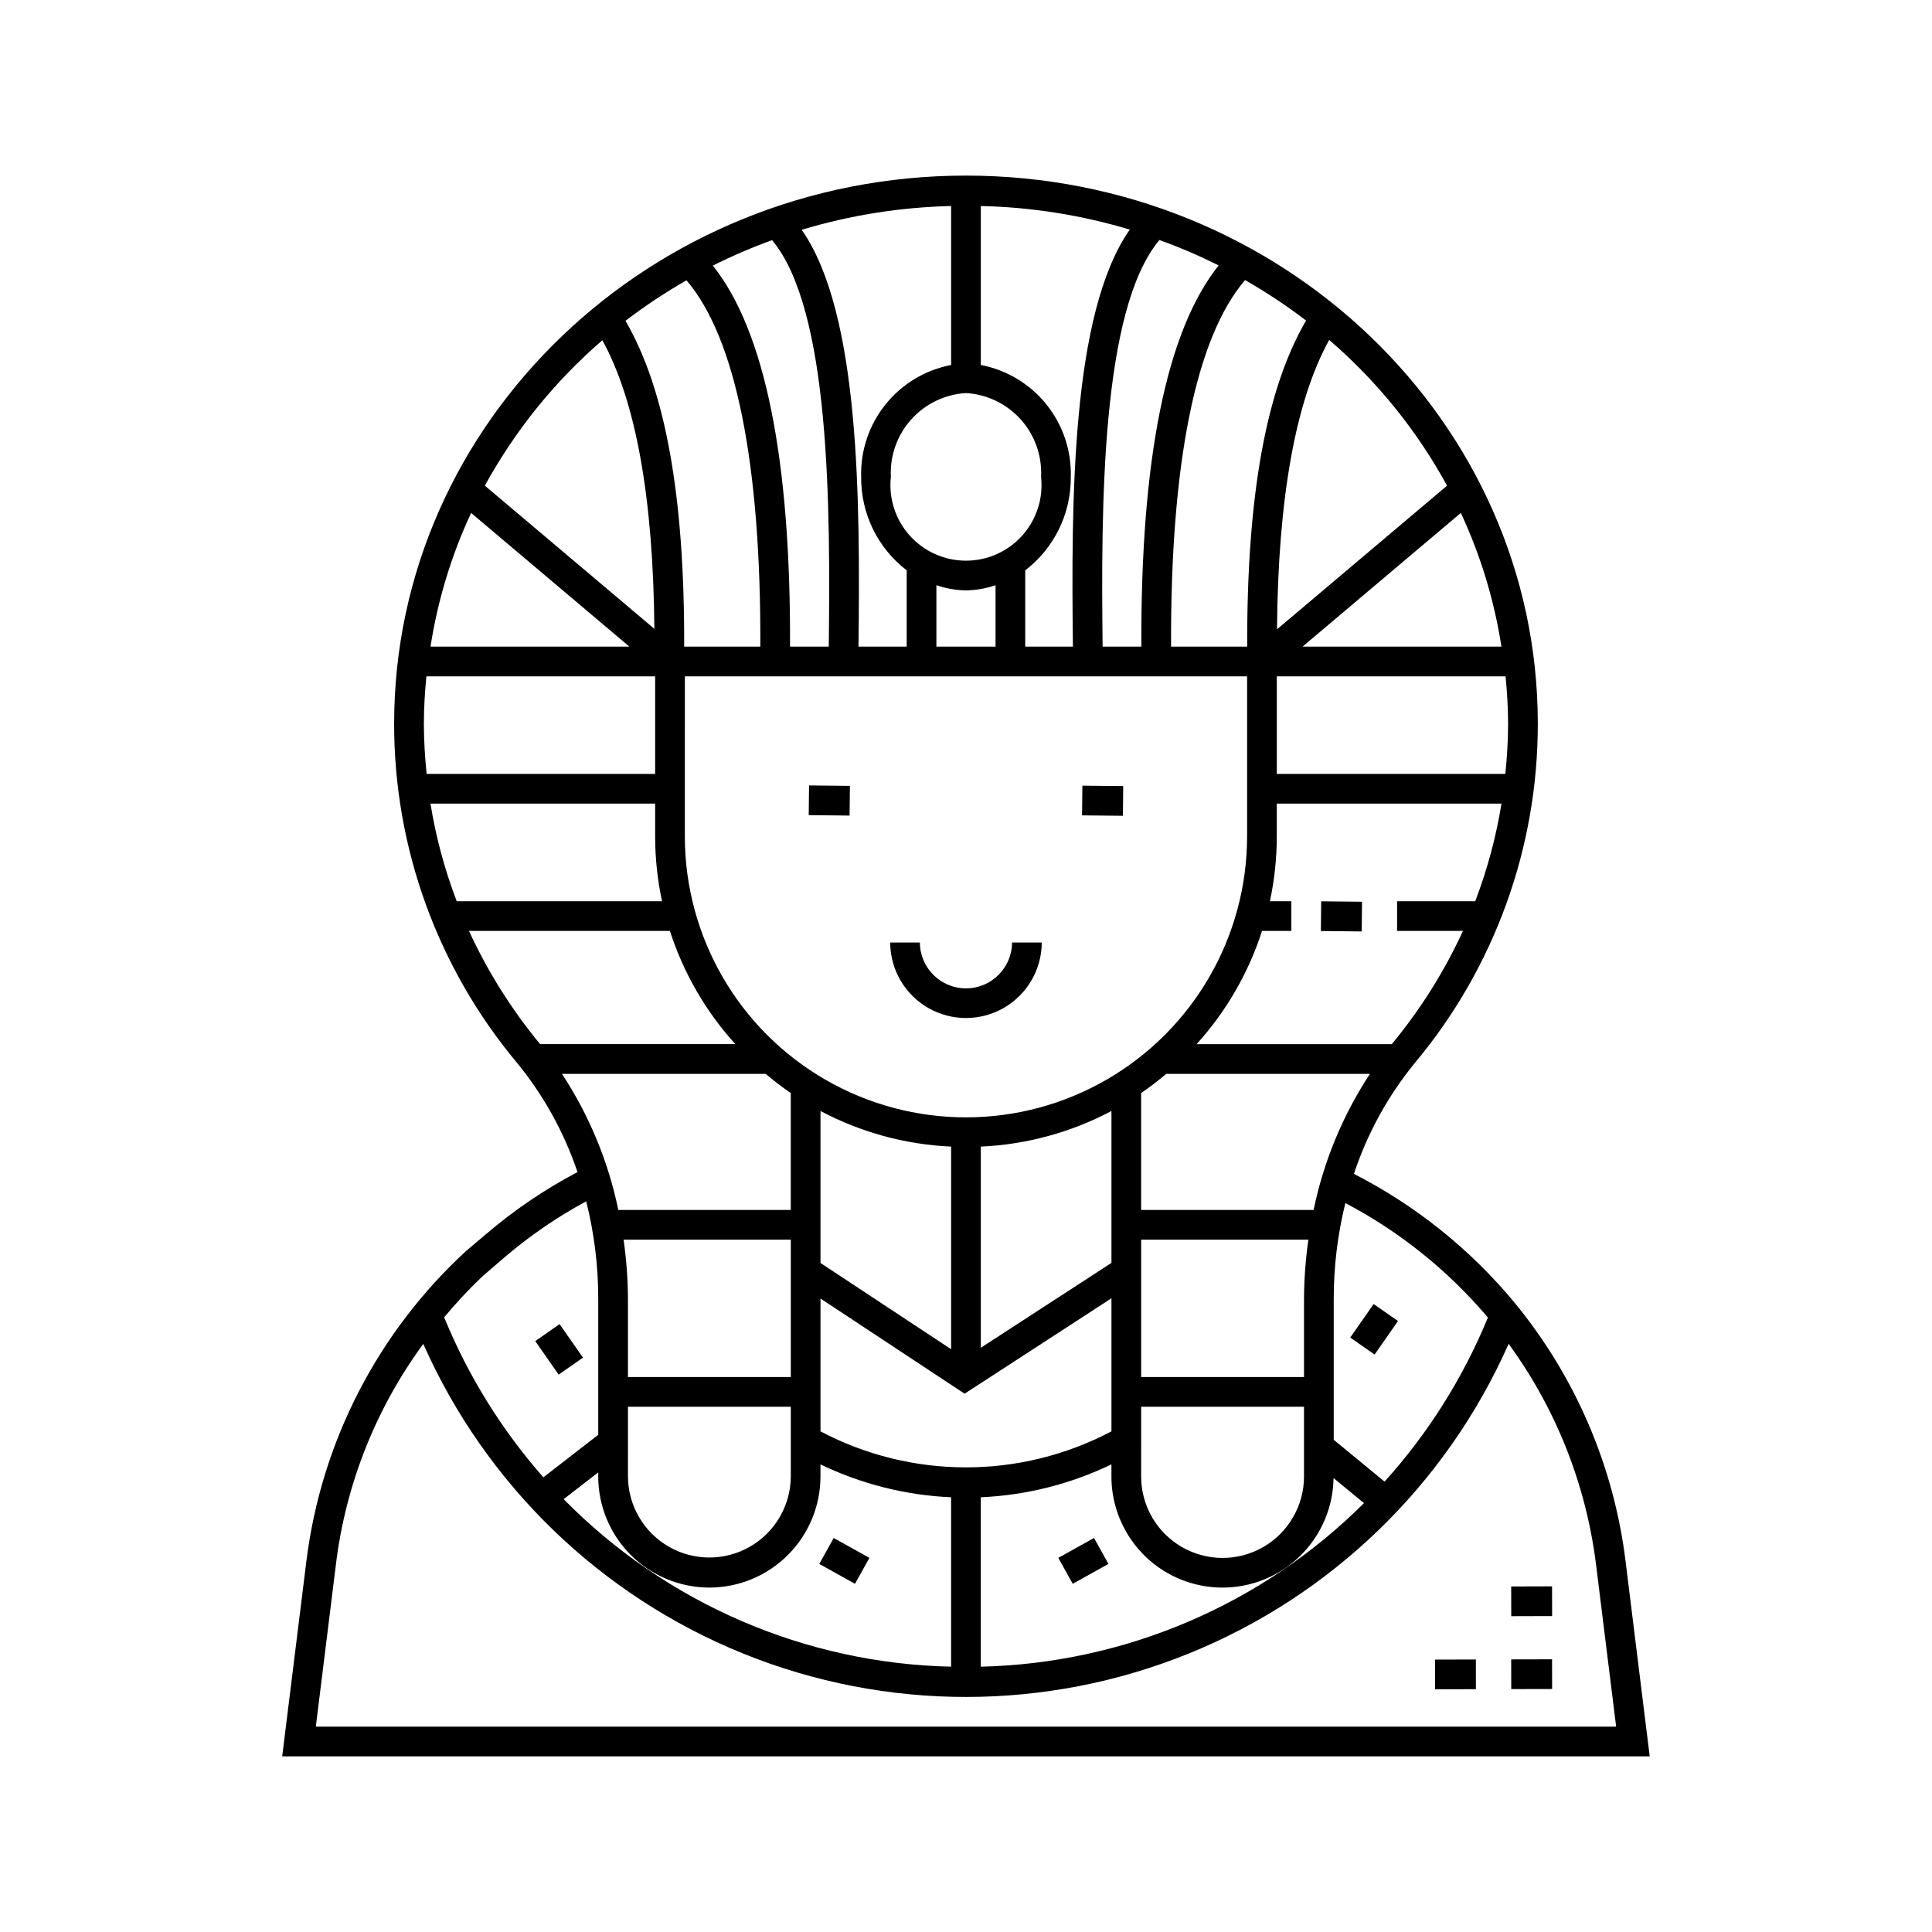
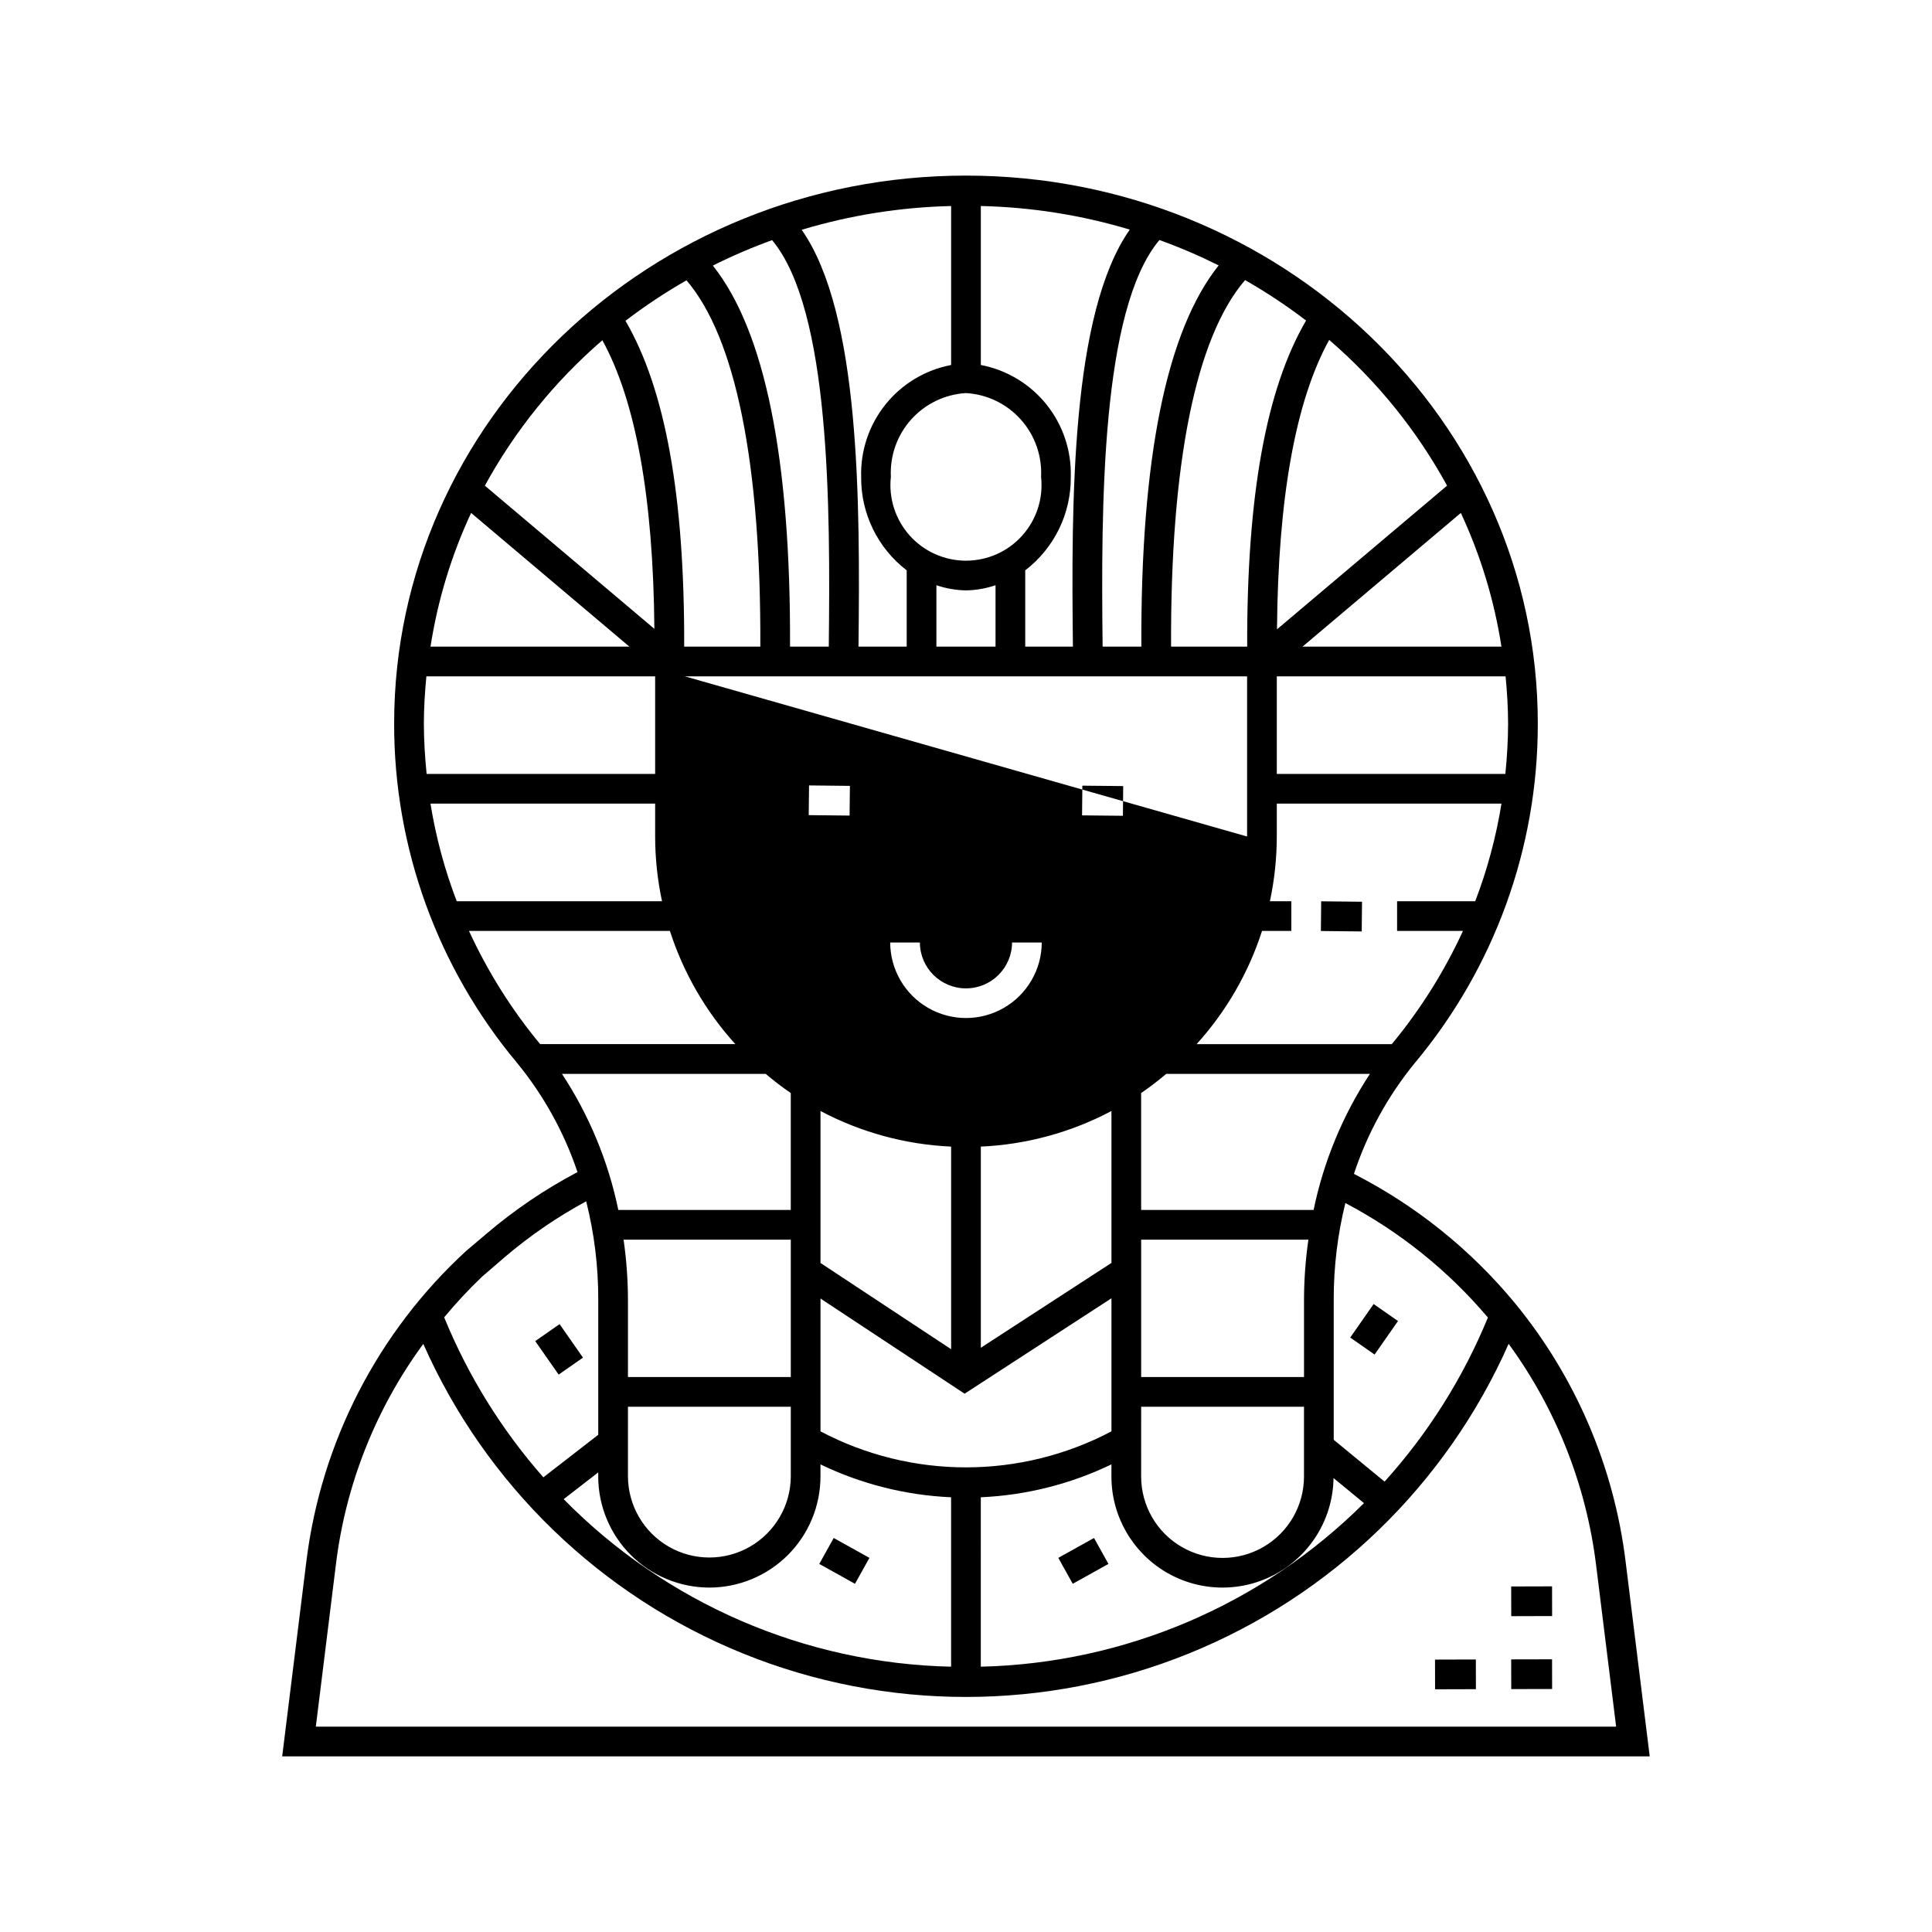
<svg xmlns="http://www.w3.org/2000/svg" fill="#000000" width="800px" height="800px" version="1.1" viewBox="144 144 512 512">
-   <path d="m574.78 557.64c-3.109-25.082-13.27-48.766-29.305-68.297-11.738-14.207-26.258-25.863-42.668-34.254 3.531-10.691 8.992-20.648 16.117-29.367 21.109-25.227 32.652-57.082 32.609-89.977 0-80.066-67.98-145.21-151.54-145.21-83.559 0-151.54 65.145-151.54 145.21-0.047 32.891 11.5 64.75 32.609 89.977 7.023 8.586 12.438 18.375 15.98 28.891-8.703 4.59-16.867 10.133-24.344 16.527l-5.141 4.352 0.004-0.004c-23.414 21.496-38.426 50.613-42.355 82.152l-6.422 51.82h362.41zm-36.469-64.48c-6.562 15.961-15.824 30.672-27.383 43.484l-13.477-11.082v-37.305c-0.008-8.57 1.027-17.113 3.086-25.438 14.422 7.598 27.246 17.898 37.773 30.34zm-280.23-136.19h59.539v8.715c0.008 5.766 0.617 11.516 1.824 17.152h-54.406c-3.203-8.359-5.531-17.031-6.957-25.867zm59.539-7.871-60.562-0.004c-0.441-4.414-0.727-8.855-0.727-13.352 0-4.223 0.27-8.383 0.664-12.508h60.625zm226.04-13.355c0 4.496-0.285 8.941-0.727 13.352h-60.566v-25.859h60.629c0.391 4.125 0.664 8.285 0.664 12.508zm-54.473-20.379 41.953-35.434h-0.004c5.242 11.246 8.863 23.172 10.762 35.434zm-34.84 0c-0.203-48.535 6.543-81.941 19.613-97.137h-0.004c5.625 3.207 11.023 6.785 16.168 10.719-10.586 18.109-15.723 46.461-15.605 86.418zm-7.871 0h-10.27c-0.418-37.016-0.445-89.27 15.051-107.76 5.363 1.934 10.605 4.184 15.703 6.731-13.824 17.293-20.703 51.227-20.488 101.03zm-18.141 0h-12.637v-20.219c7.699-5.898 12.168-15.074 12.07-24.77 0.195-6.969-2.098-13.777-6.465-19.211-4.367-5.434-10.527-9.133-17.375-10.438v-42.133c13.379 0.305 26.656 2.406 39.473 6.254-15.535 22.199-15.504 71.906-15.07 110.52zm-28.34-67.195c5.574 0.324 10.797 2.844 14.523 7.004 3.727 4.16 5.66 9.625 5.379 15.203 0.621 5.656-1.195 11.312-4.992 15.551-3.797 4.238-9.219 6.66-14.91 6.66s-11.113-2.422-14.914-6.66c-3.797-4.238-5.613-9.895-4.992-15.551-0.281-5.578 1.652-11.043 5.379-15.203 3.731-4.16 8.949-6.676 14.527-7.004zm0 52.289c2.664-0.043 5.309-0.504 7.832-1.367v16.273h-15.672v-16.277c2.527 0.863 5.172 1.328 7.84 1.371zm-3.938-59.73c-6.848 1.305-13.008 5.004-17.375 10.438-4.367 5.434-6.66 12.242-6.465 19.211-0.098 9.695 4.371 18.867 12.066 24.766v20.223h-12.773c0.43-38.582 0.457-88.258-15.051-110.47 12.855-3.871 26.176-5.988 39.598-6.297zm-32.422 74.637h-10.27c0.207-49.762-6.66-83.672-20.453-100.98 5.098-2.551 10.34-4.805 15.699-6.746 15.461 18.527 15.434 70.734 15.023 107.72zm-18.141 0h-20.18c0.121-39.898-4.996-68.223-15.555-86.344 5.144-3.938 10.547-7.523 16.168-10.734 13.035 15.219 19.766 48.602 19.566 97.078zm-87.402 0h-0.004c1.898-12.258 5.523-24.188 10.762-35.43l41.945 35.43zm67.398 7.871h149v42.449c-0.027 26.602-14.234 51.168-37.273 64.457-23.039 13.293-51.418 13.293-74.457 0-23.043-13.289-37.246-37.855-37.273-64.457zm35.949 200.09v-35.199l38.191 25.219 38.914-25.285v35.262c-24.125 12.727-52.977 12.727-77.105 0.004zm34.617-75.465v53.695l-34.617-22.855v-40.27c10.699 5.664 22.523 8.887 34.617 9.43zm93.52 40.398v20.672l-43.16-0.004v-36.406h44.32c-0.75 5.211-1.137 10.469-1.16 15.734zm-51.031-9.574-34.617 22.488v-53.312c12.098-0.543 23.918-3.766 34.617-9.434zm-84.977 30.242h-43.156v-20.672c-0.023-5.266-0.41-10.523-1.16-15.734h44.316zm-43.152 7.871h43.152v18.492c-0.039 7.68-4.16 14.762-10.82 18.594s-14.855 3.832-21.516 0c-6.66-3.832-10.781-10.914-10.82-18.594zm136 0h43.156v18.492c0 7.707-4.113 14.832-10.789 18.688-6.676 3.852-14.902 3.852-21.578 0-6.68-3.856-10.793-10.98-10.793-18.688zm45.707-52.152-45.711 0.004v-30.98c2.301-1.582 4.516-3.277 6.644-5.082h53.988c-7.207 10.969-12.273 23.207-14.926 36.062zm-145.21-36.059c2.129 1.805 4.348 3.504 6.648 5.086v30.977h-45.703c-2.656-12.859-7.723-25.094-14.934-36.062zm-14.926 136.14c7.805-0.008 15.289-3.113 20.809-8.633 5.523-5.519 8.629-13.004 8.637-20.809v-3.203c10.832 5.215 22.609 8.18 34.617 8.711v44.895c-38.699-0.852-75.539-16.781-102.67-44.395l9.156-7.094v1.082l-0.004 0.004c0.012 7.805 3.117 15.289 8.637 20.809 5.523 5.519 13.008 8.625 20.816 8.633zm71.934-23.934c12.012-0.531 23.789-3.496 34.617-8.715v3.207c-0.004 10.465 5.551 20.148 14.59 25.426s20.203 5.359 29.316 0.211c9.113-5.148 14.809-14.75 14.953-25.219l8.074 6.641c-27.039 26.938-63.395 42.457-101.55 43.348zm108.92-120.09-0.004 0.008h-51.73c7.844-8.656 13.754-18.883 17.34-30.004h7.766v-7.871h-5.676c1.207-5.637 1.816-11.387 1.824-17.152v-8.715h59.543c-1.426 8.836-3.758 17.508-6.957 25.867h-20.707v7.871h17.457c-4.953 10.777-11.293 20.859-18.855 29.996zm14.648-148-45.074 38.074c0.285-34.836 4.93-60.578 13.832-76.699h-0.004c12.652 10.895 23.234 23.98 31.242 38.629zm-223.86-38.531c8.867 16.105 13.492 41.766 13.785 76.477l-44.922-37.941v-0.004c7.988-14.605 18.535-27.656 31.137-38.531zm-35.348 156.53h53.25-0.004c3.586 11.121 9.496 21.348 17.344 30.004h-51.73l-0.004-0.008h-0.004c-7.562-9.133-13.898-19.219-18.852-29.996zm3.492 91.613 6.078-5.234h-0.004c6.633-5.644 13.836-10.578 21.496-14.719 2.133 8.465 3.207 17.16 3.195 25.887v35.988l-14.543 11.27c-11.062-12.57-19.949-26.898-26.289-42.398 3.141-3.793 6.5-7.394 10.062-10.793zm116.43 119.27h-160.51l5.324-42.98v-0.004c2.574-21.148 10.551-41.277 23.156-58.453 16.543 37.332 46.957 66.762 84.809 82.078 37.852 15.316 80.172 15.312 118.02-0.008 37.852-15.32 68.258-44.754 84.801-82.086 12.555 17.211 20.523 37.332 23.16 58.469l5.328 42.98zm-96.156-93.297-6.203-8.879 6.449-4.504 6.203 8.879zm78.531 55.434-9.465-5.266 3.828-6.871 9.465 5.266zm137.7-60.754-6.457-4.504 6.203-8.879 6.457 4.504zm-74.355 48.617 3.828 6.871-9.465 5.266-3.828-6.871zm101.19 32.195 0.016 7.871-10.824 0.031-0.016-7.871zm20.195-0.047 0.016 7.871-10.832 0.023-0.016-7.871zm0-19.332 0.016 7.871-10.832 0.031-0.016-7.871zm-113.73-204.21-10.824-0.109 0.078-7.871 10.824 0.109zm-72.434-0.055-10.828-0.117 0.086-7.871 10.828 0.117zm10.758 33.641h7.871c0.035 6.723 5.492 12.152 12.215 12.152s12.18-5.43 12.215-12.152h7.871c-0.027 7.16-3.863 13.762-10.066 17.332-6.203 3.57-13.836 3.57-20.039 0-6.203-3.57-10.039-10.172-10.066-17.332zm114.22-10.922 10.824 0.117-0.078 7.871-10.824-0.117z" />
+   <path d="m574.78 557.64c-3.109-25.082-13.27-48.766-29.305-68.297-11.738-14.207-26.258-25.863-42.668-34.254 3.531-10.691 8.992-20.648 16.117-29.367 21.109-25.227 32.652-57.082 32.609-89.977 0-80.066-67.98-145.21-151.54-145.21-83.559 0-151.54 65.145-151.54 145.21-0.047 32.891 11.5 64.75 32.609 89.977 7.023 8.586 12.438 18.375 15.98 28.891-8.703 4.59-16.867 10.133-24.344 16.527l-5.141 4.352 0.004-0.004c-23.414 21.496-38.426 50.613-42.355 82.152l-6.422 51.82h362.41zm-36.469-64.48c-6.562 15.961-15.824 30.672-27.383 43.484l-13.477-11.082v-37.305c-0.008-8.57 1.027-17.113 3.086-25.438 14.422 7.598 27.246 17.898 37.773 30.34zm-280.23-136.19h59.539v8.715c0.008 5.766 0.617 11.516 1.824 17.152h-54.406c-3.203-8.359-5.531-17.031-6.957-25.867zm59.539-7.871-60.562-0.004c-0.441-4.414-0.727-8.855-0.727-13.352 0-4.223 0.27-8.383 0.664-12.508h60.625zm226.04-13.355c0 4.496-0.285 8.941-0.727 13.352h-60.566v-25.859h60.629c0.391 4.125 0.664 8.285 0.664 12.508zm-54.473-20.379 41.953-35.434h-0.004c5.242 11.246 8.863 23.172 10.762 35.434zm-34.84 0c-0.203-48.535 6.543-81.941 19.613-97.137h-0.004c5.625 3.207 11.023 6.785 16.168 10.719-10.586 18.109-15.723 46.461-15.605 86.418zm-7.871 0h-10.27c-0.418-37.016-0.445-89.27 15.051-107.76 5.363 1.934 10.605 4.184 15.703 6.731-13.824 17.293-20.703 51.227-20.488 101.03zm-18.141 0h-12.637v-20.219c7.699-5.898 12.168-15.074 12.07-24.77 0.195-6.969-2.098-13.777-6.465-19.211-4.367-5.434-10.527-9.133-17.375-10.438v-42.133c13.379 0.305 26.656 2.406 39.473 6.254-15.535 22.199-15.504 71.906-15.07 110.52zm-28.34-67.195c5.574 0.324 10.797 2.844 14.523 7.004 3.727 4.16 5.66 9.625 5.379 15.203 0.621 5.656-1.195 11.312-4.992 15.551-3.797 4.238-9.219 6.66-14.91 6.66s-11.113-2.422-14.914-6.66c-3.797-4.238-5.613-9.895-4.992-15.551-0.281-5.578 1.652-11.043 5.379-15.203 3.731-4.16 8.949-6.676 14.527-7.004zm0 52.289c2.664-0.043 5.309-0.504 7.832-1.367v16.273h-15.672v-16.277c2.527 0.863 5.172 1.328 7.84 1.371zm-3.938-59.73c-6.848 1.305-13.008 5.004-17.375 10.438-4.367 5.434-6.66 12.242-6.465 19.211-0.098 9.695 4.371 18.867 12.066 24.766v20.223h-12.773c0.43-38.582 0.457-88.258-15.051-110.47 12.855-3.871 26.176-5.988 39.598-6.297zm-32.422 74.637h-10.27c0.207-49.762-6.66-83.672-20.453-100.98 5.098-2.551 10.34-4.805 15.699-6.746 15.461 18.527 15.434 70.734 15.023 107.72zm-18.141 0h-20.18c0.121-39.898-4.996-68.223-15.555-86.344 5.144-3.938 10.547-7.523 16.168-10.734 13.035 15.219 19.766 48.602 19.566 97.078zm-87.402 0h-0.004c1.898-12.258 5.523-24.188 10.762-35.43l41.945 35.43zm67.398 7.871h149v42.449zm35.949 200.09v-35.199l38.191 25.219 38.914-25.285v35.262c-24.125 12.727-52.977 12.727-77.105 0.004zm34.617-75.465v53.695l-34.617-22.855v-40.27c10.699 5.664 22.523 8.887 34.617 9.43zm93.52 40.398v20.672l-43.16-0.004v-36.406h44.32c-0.75 5.211-1.137 10.469-1.16 15.734zm-51.031-9.574-34.617 22.488v-53.312c12.098-0.543 23.918-3.766 34.617-9.434zm-84.977 30.242h-43.156v-20.672c-0.023-5.266-0.41-10.523-1.16-15.734h44.316zm-43.152 7.871h43.152v18.492c-0.039 7.68-4.16 14.762-10.82 18.594s-14.855 3.832-21.516 0c-6.66-3.832-10.781-10.914-10.82-18.594zm136 0h43.156v18.492c0 7.707-4.113 14.832-10.789 18.688-6.676 3.852-14.902 3.852-21.578 0-6.68-3.856-10.793-10.98-10.793-18.688zm45.707-52.152-45.711 0.004v-30.98c2.301-1.582 4.516-3.277 6.644-5.082h53.988c-7.207 10.969-12.273 23.207-14.926 36.062zm-145.21-36.059c2.129 1.805 4.348 3.504 6.648 5.086v30.977h-45.703c-2.656-12.859-7.723-25.094-14.934-36.062zm-14.926 136.14c7.805-0.008 15.289-3.113 20.809-8.633 5.523-5.519 8.629-13.004 8.637-20.809v-3.203c10.832 5.215 22.609 8.18 34.617 8.711v44.895c-38.699-0.852-75.539-16.781-102.67-44.395l9.156-7.094v1.082l-0.004 0.004c0.012 7.805 3.117 15.289 8.637 20.809 5.523 5.519 13.008 8.625 20.816 8.633zm71.934-23.934c12.012-0.531 23.789-3.496 34.617-8.715v3.207c-0.004 10.465 5.551 20.148 14.59 25.426s20.203 5.359 29.316 0.211c9.113-5.148 14.809-14.75 14.953-25.219l8.074 6.641c-27.039 26.938-63.395 42.457-101.55 43.348zm108.92-120.09-0.004 0.008h-51.73c7.844-8.656 13.754-18.883 17.34-30.004h7.766v-7.871h-5.676c1.207-5.637 1.816-11.387 1.824-17.152v-8.715h59.543c-1.426 8.836-3.758 17.508-6.957 25.867h-20.707v7.871h17.457c-4.953 10.777-11.293 20.859-18.855 29.996zm14.648-148-45.074 38.074c0.285-34.836 4.93-60.578 13.832-76.699h-0.004c12.652 10.895 23.234 23.98 31.242 38.629zm-223.86-38.531c8.867 16.105 13.492 41.766 13.785 76.477l-44.922-37.941v-0.004c7.988-14.605 18.535-27.656 31.137-38.531zm-35.348 156.53h53.25-0.004c3.586 11.121 9.496 21.348 17.344 30.004h-51.73l-0.004-0.008h-0.004c-7.562-9.133-13.898-19.219-18.852-29.996zm3.492 91.613 6.078-5.234h-0.004c6.633-5.644 13.836-10.578 21.496-14.719 2.133 8.465 3.207 17.16 3.195 25.887v35.988l-14.543 11.27c-11.062-12.57-19.949-26.898-26.289-42.398 3.141-3.793 6.5-7.394 10.062-10.793zm116.43 119.27h-160.51l5.324-42.98v-0.004c2.574-21.148 10.551-41.277 23.156-58.453 16.543 37.332 46.957 66.762 84.809 82.078 37.852 15.316 80.172 15.312 118.02-0.008 37.852-15.32 68.258-44.754 84.801-82.086 12.555 17.211 20.523 37.332 23.16 58.469l5.328 42.98zm-96.156-93.297-6.203-8.879 6.449-4.504 6.203 8.879zm78.531 55.434-9.465-5.266 3.828-6.871 9.465 5.266zm137.7-60.754-6.457-4.504 6.203-8.879 6.457 4.504zm-74.355 48.617 3.828 6.871-9.465 5.266-3.828-6.871zm101.19 32.195 0.016 7.871-10.824 0.031-0.016-7.871zm20.195-0.047 0.016 7.871-10.832 0.023-0.016-7.871zm0-19.332 0.016 7.871-10.832 0.031-0.016-7.871zm-113.73-204.21-10.824-0.109 0.078-7.871 10.824 0.109zm-72.434-0.055-10.828-0.117 0.086-7.871 10.828 0.117zm10.758 33.641h7.871c0.035 6.723 5.492 12.152 12.215 12.152s12.18-5.43 12.215-12.152h7.871c-0.027 7.16-3.863 13.762-10.066 17.332-6.203 3.57-13.836 3.57-20.039 0-6.203-3.57-10.039-10.172-10.066-17.332zm114.22-10.922 10.824 0.117-0.078 7.871-10.824-0.117z" />
</svg>